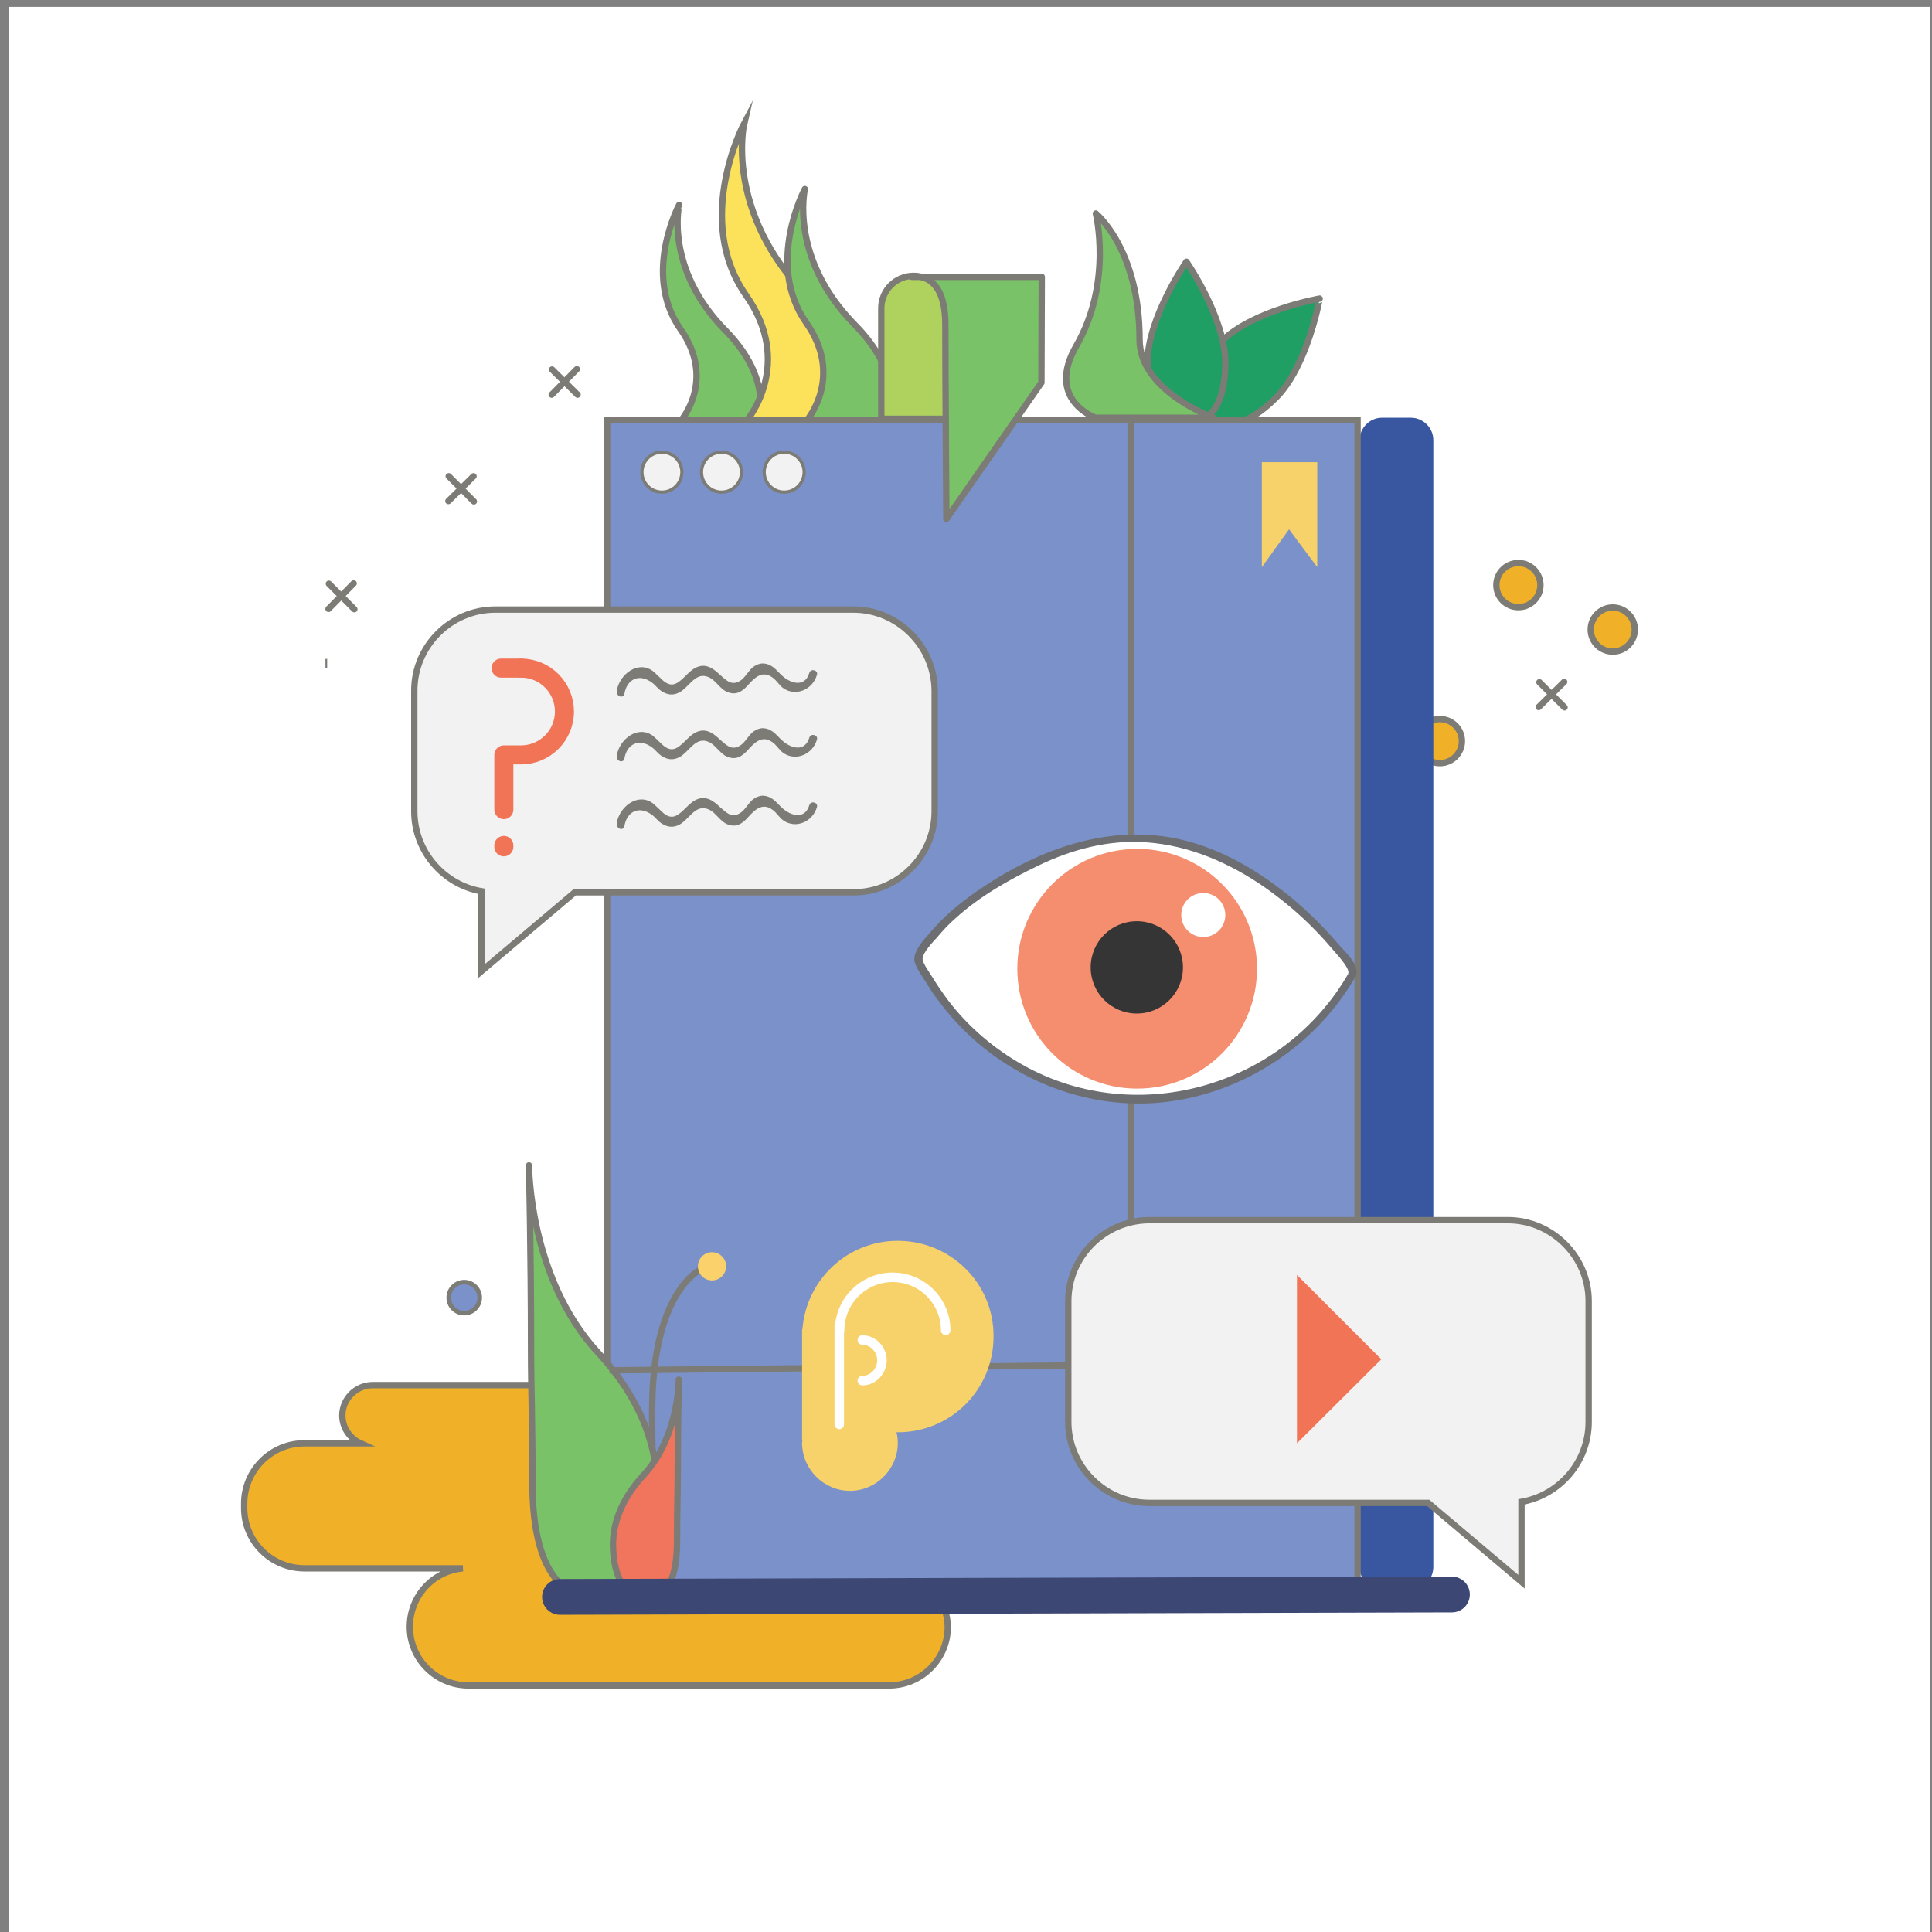
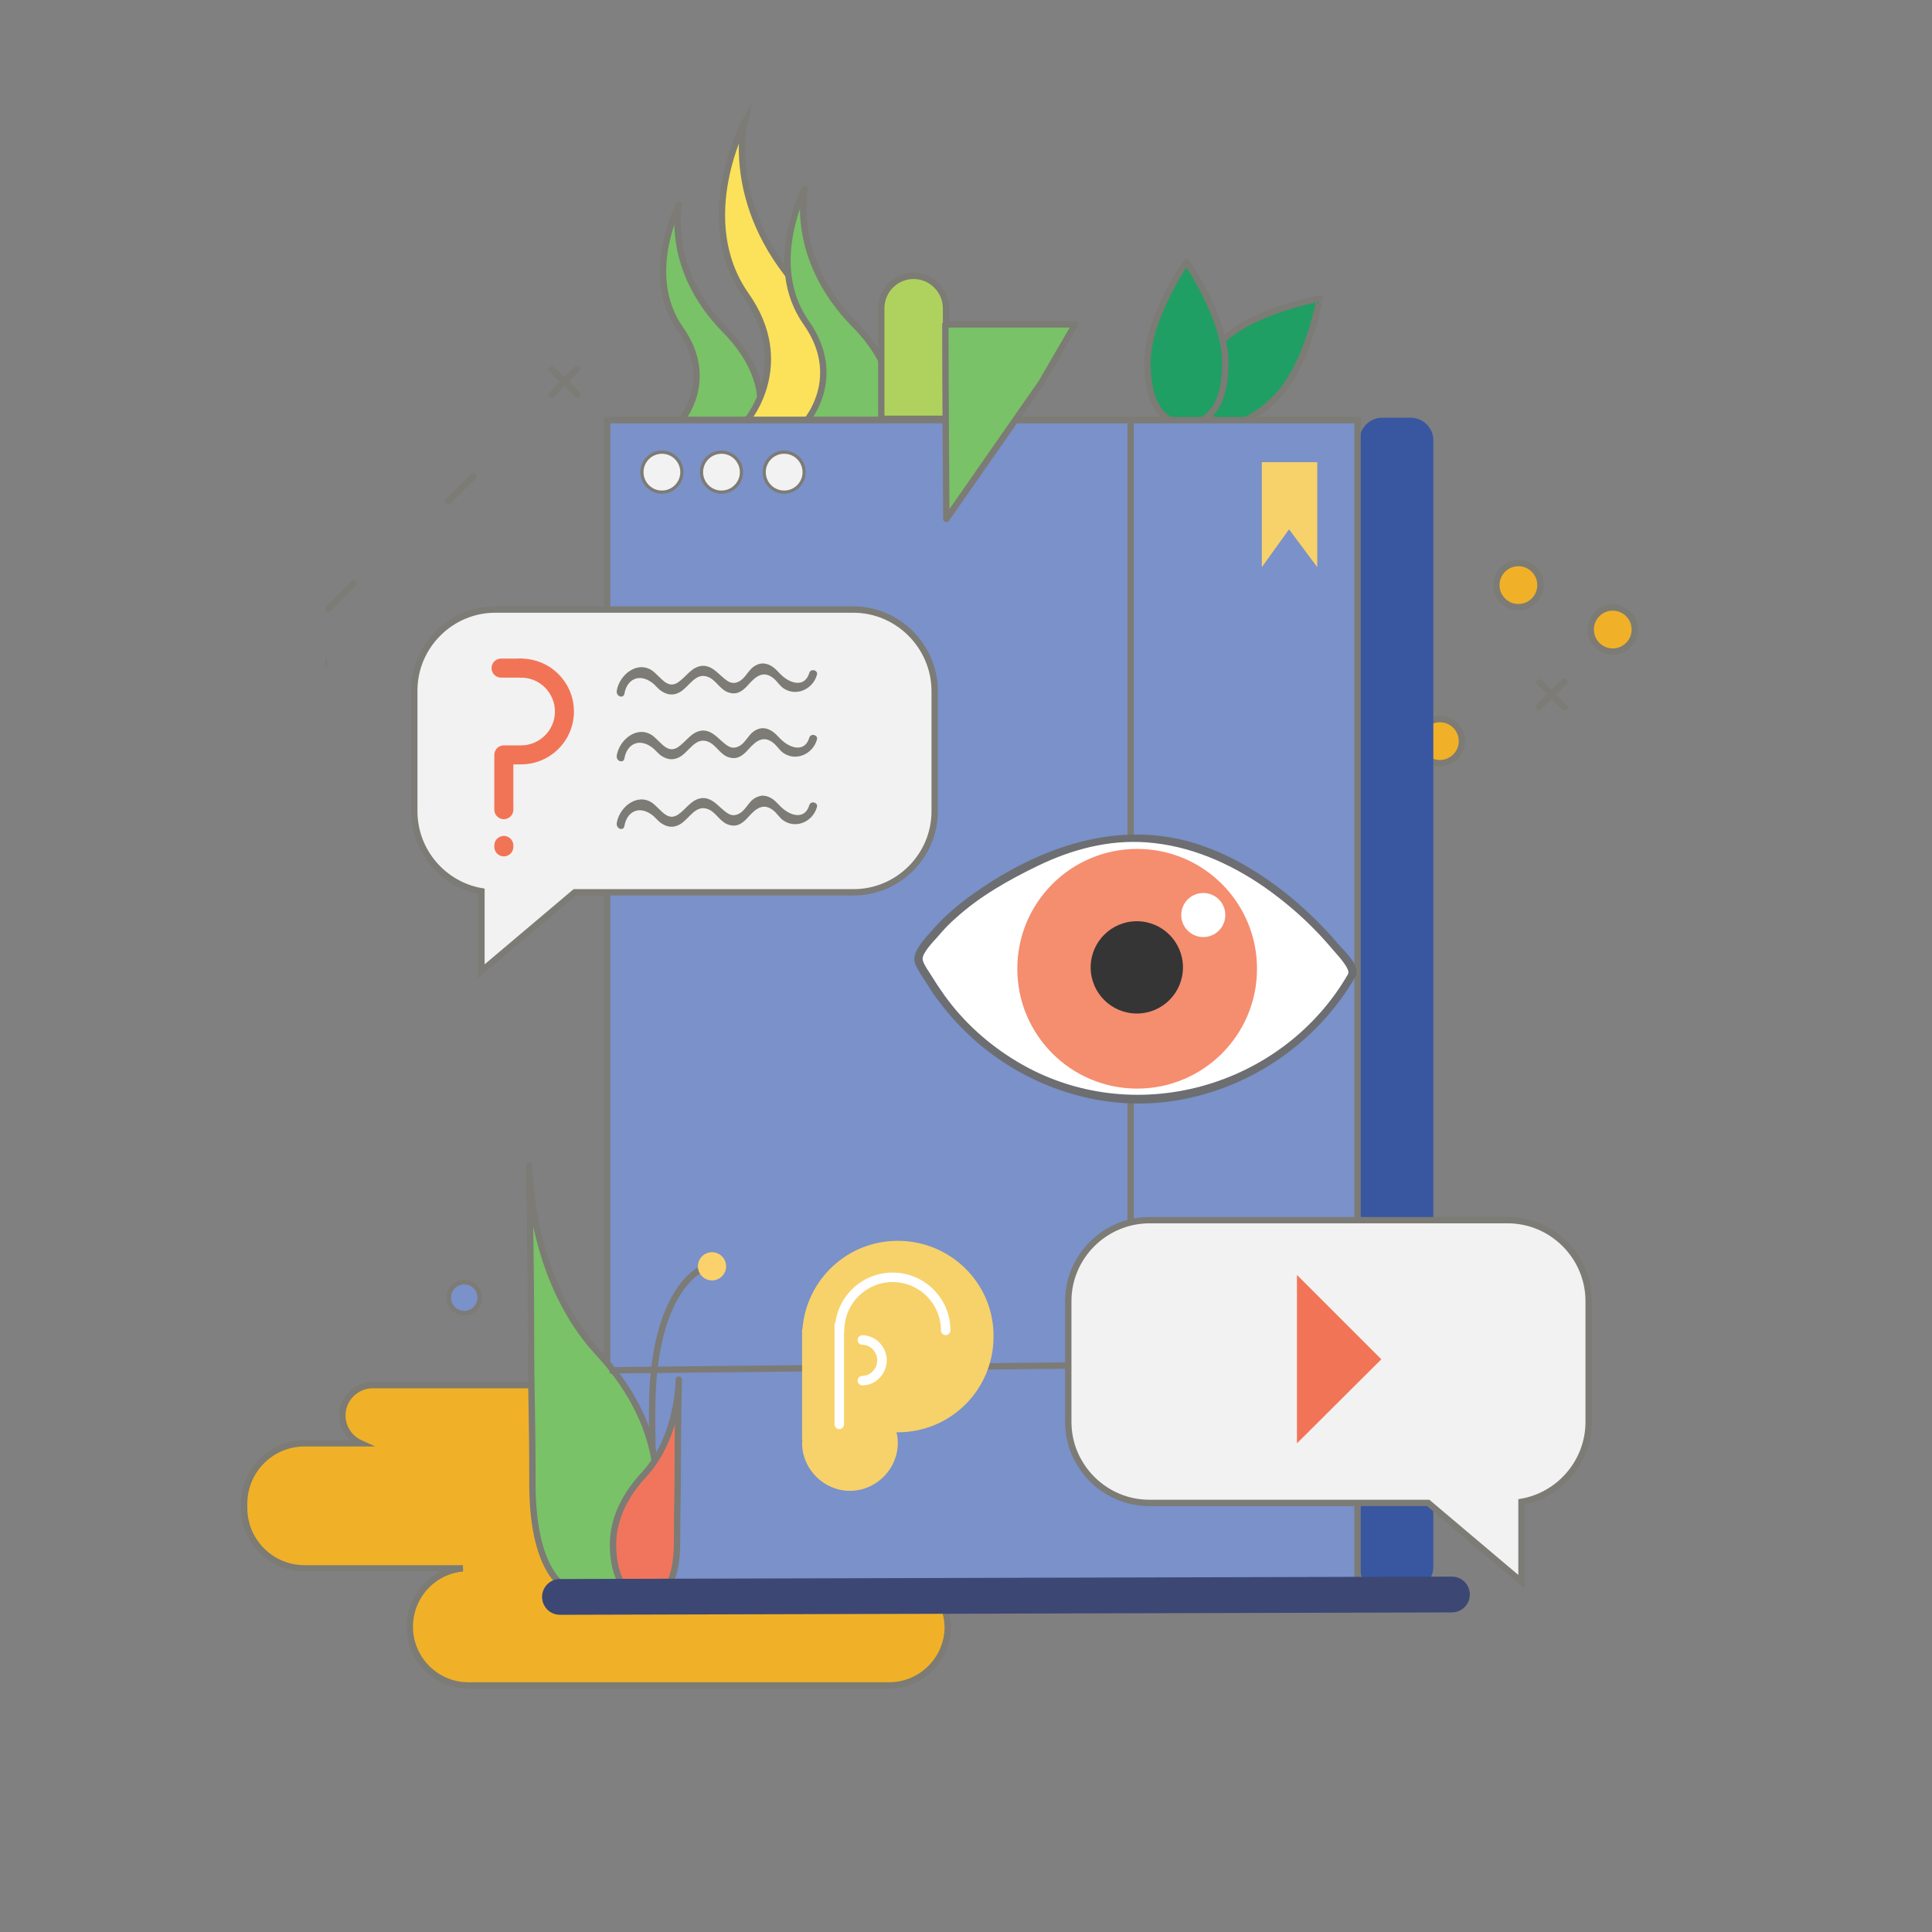
<svg xmlns="http://www.w3.org/2000/svg" version="1.1" id="Layer_1" x="0px" y="0px" viewBox="0 0 561 561" style="enable-background:new 0 0 561 561;" xml:space="preserve">
  <rect x="0" y="0" width="561" height="561" fill="#808080" stroke="none" />
  <style type="text/css">
	.st0{fill:#FFFFFF;}
	.st1{fill:#DEDCDC;stroke:#3A3A3A;stroke-width:0.921;stroke-miterlimit:10;}
	.st2{fill:#F0B128;stroke:#7C7B75;stroke-width:1.843;stroke-miterlimit:10;}
	.st3{fill:none;stroke:#7C7B75;stroke-width:1.843;stroke-linecap:round;stroke-miterlimit:10;}
	.st4{fill:#3857A0;}
	.st5{fill:#1F9F64;stroke:#7C7B75;stroke-width:1.843;stroke-linecap:round;stroke-linejoin:round;stroke-miterlimit:10;}
	.st6{fill:#7A91C9;stroke:#7C7B75;stroke-width:1.843;stroke-miterlimit:10;}
	.st7{fill:none;stroke:#7C7B75;stroke-width:1.843;stroke-linecap:round;stroke-linejoin:round;stroke-miterlimit:10;}
	.st8{fill:#79C267;stroke:#7C7B75;stroke-width:1.843;stroke-linecap:round;stroke-linejoin:round;stroke-miterlimit:10;}
	.st9{fill:#F1755C;stroke:#7C7B75;stroke-width:1.843;stroke-linecap:round;stroke-linejoin:round;stroke-miterlimit:10;}
	.st10{fill:none;stroke:#3C4774;stroke-width:10.39;stroke-linecap:round;stroke-miterlimit:10;}
	.st11{fill:#FCE25A;stroke:#7C7B75;stroke-width:1.843;stroke-miterlimit:10;}
	.st12{fill:#AFD25E;stroke:#7C7B75;stroke-width:1.843;stroke-linecap:round;stroke-linejoin:round;stroke-miterlimit:10;}
	.st13{fill:#FBD16B;}
	.st14{fill:#F2F2F2;stroke:#7C7B75;stroke-width:0.921;stroke-miterlimit:10;}
	.st15{fill:#F7D16A;}
	.st16{fill:none;stroke:#7C7B75;stroke-width:1.843;stroke-miterlimit:10;}
	.st17{fill:#F2F2F2;stroke:#7C7B75;stroke-width:1.843;stroke-miterlimit:10;}
	.st18{fill:#F27456;}
	.st19{fill:#7C7B75;}
	.st20{fill:#6D6E71;}
	.st21{fill:#F58D6F;}
	.st22{fill:#353535;}
	.st23{fill:none;stroke:#7C7B75;stroke-width:2.765;stroke-miterlimit:10;}
	.st24{fill:none;stroke:#F27456;stroke-width:5.529;stroke-linecap:round;stroke-linejoin:round;stroke-miterlimit:10;}
	.st25{fill:#7A91C9;stroke:#7C7B75;stroke-width:1.318;stroke-miterlimit:10;}
	.st26{fill:none;stroke:#FFFFFF;stroke-width:2.765;stroke-linecap:round;stroke-linejoin:round;stroke-miterlimit:10;}
</style>
-   <rect x="2.5" y="2" class="st0" width="558" height="559" />
  <rect x="529.7" y="417.3" class="st1" width="0" height="1.8" />
  <circle class="st2" cx="418.1" cy="215.2" r="6.4" />
  <path class="st2" d="M258.1,455.5h-65.5c8.9-0.8,15.9-8.4,15.9-17.5v-1.3c0-7.9-5.3-14.7-12.6-16.9h40.3c4.8,0,8.8-4,8.8-8.8l0,0  c0-4.8-4-8.8-8.8-8.8h-128c-4.8,0-8.8,4-8.8,8.8l0,0c0,3.6,2.2,6.7,5.3,8.1H88.4c-9.7,0-17.5,7.9-17.5,17.5v1.3  c0,9.7,7.9,17.5,17.5,17.5h46c-8.7,0.8-15.4,8.1-15.4,17l0,0c0,9.3,7.6,17,17,17h122.2c9.3,0,17-7.6,17-17l0,0  C275,463.2,267.4,455.5,258.1,455.5z" />
  <g>
-     <line class="st3" x1="130.3" y1="138.3" x2="137.6" y2="145.6" />
    <line class="st3" x1="137.5" y1="138.3" x2="130.2" y2="145.5" />
  </g>
  <g>
    <line class="st3" x1="160.3" y1="107.3" x2="167.7" y2="114.6" />
    <line class="st3" x1="167.5" y1="107.2" x2="160.2" y2="114.6" />
  </g>
  <g>
-     <line class="st3" x1="95.5" y1="169.5" x2="102.9" y2="176.9" />
    <line class="st3" x1="102.7" y1="169.4" x2="95.4" y2="176.8" />
  </g>
  <g>
    <line class="st3" x1="447" y1="198.1" x2="454.3" y2="205.4" />
    <line class="st3" x1="454.2" y1="198" x2="446.8" y2="205.3" />
  </g>
  <path class="st4" d="M409.7,461.6h-8.4c-3.5,0-6.5-2.9-6.5-6.5V127.8c0-3.5,2.9-6.5,6.5-6.5h8.4c3.5,0,6.5,2.9,6.5,6.5v327.3  C416.1,458.8,413.2,461.6,409.7,461.6z" />
  <path class="st5" d="M370.5,115.5c-9.2,9.2-16.1,8.9-20.6,4.5c-4.4-4.4-4.7-11.3,4.5-20.6s28.8-12.7,28.8-12.7  S379.7,106.3,370.5,115.5z" />
  <path class="st5" d="M355.8,105.3c0,13-5.1,17.7-11.3,17.7c-6.3,0-11.3-4.7-11.3-17.7S344.5,76,344.5,76S355.8,92.3,355.8,105.3z" />
  <rect x="176.3" y="122" class="st6" width="217.9" height="342.5" />
  <path class="st7" d="M190.5,462.4c0,0-1.4-41.5-1.1-55.4c0.6-32.1,13.8-38.2,13.8-38.2" />
  <path class="st8" d="M190.8,432.2c0,20.2-8.9,31.3-19.1,31.3c-9.5,0-17.1-9.5-17.1-32.8c0-20.1-0.4-26.5-0.4-38.9  c0-28.8-0.6-53.4-0.6-53.4s-0.1,32.4,19.9,54.2C187.5,407.6,190.8,422,190.8,432.2z" />
  <path class="st9" d="M178,448.5c0,10.3,4.5,16,9.8,16c4.9,0,8.8-4.9,8.8-16.8c0-10.2,0.2-13.5,0.2-19.8c0-14.7,0.3-27.3,0.3-27.3  s0.1,16.5-10.1,27.6C179.7,436,178,443.4,178,448.5z" />
  <line class="st10" x1="162.6" y1="463.7" x2="421.6" y2="463" />
  <path class="st8" d="M220.2,121.9h-22.3c0,0,10-11.7-0.3-26.3c-11.2-15.9-0.4-36.1-0.4-36.1S192.9,78,210.7,96  C224.6,110.2,220.2,121.9,220.2,121.9z" />
  <path class="st11" d="M247.7,121.9h-30.7c0,0,13.7-16.2-0.4-36.2c-15.4-22-0.5-49.9-0.5-49.9s-6,25.6,18.5,50.5  C253.8,105.8,247.7,121.9,247.7,121.9z" />
  <path class="st8" d="M258.3,121.9h-23.9c0,0,10.7-12.6-0.3-28.2c-12-17.1-0.4-38.8-0.4-38.8s-4.6,19.9,14.4,39.3  C263.1,109.3,258.3,121.9,258.3,121.9z" />
  <path class="st12" d="M265.3,80.1L265.3,80.1c-5.2,0-9.4,4.2-9.4,9.4v32.1h18.8V89.5C274.7,84.3,270.4,80.1,265.3,80.1z" />
-   <path class="st8" d="M302.4,111.1l-27.6,39.6c0,0-0.3-39.1-0.3-56.5c0-16-9.7-13.8-9.7-13.8h37.7L302.4,111.1L302.4,111.1z" />
-   <path class="st8" d="M352.4,121.3h-34.3c0,0-14.7-5.2-5.5-21C323.1,82,318.2,62,318.2,62s12.7,10.3,12.7,36.6  C330.9,113.6,352.4,121.3,352.4,121.3z" />
+   <path class="st8" d="M302.4,111.1l-27.6,39.6c0,0-0.3-39.1-0.3-56.5h37.7L302.4,111.1L302.4,111.1z" />
  <ellipse transform="matrix(0.707 -0.707 0.707 0.707 -199.423 253.951)" class="st13" cx="206.8" cy="367.7" rx="4.1" ry="4.1" />
  <circle class="st14" cx="192.2" cy="137.1" r="5.8" />
  <circle class="st14" cx="209.5" cy="137.1" r="5.8" />
  <circle class="st14" cx="227.7" cy="137.1" r="5.8" />
  <polygon class="st15" points="382.5,164.7 374.3,153.7 366.4,164.7 366.4,134.2 382.5,134.2 " />
  <line class="st16" x1="328.3" y1="396" x2="328.3" y2="274" />
  <line class="st16" x1="328.3" y1="244.9" x2="328.3" y2="122.9" />
  <path class="st17" d="M247.8,177h-104c-12.9,0-23.5,10.6-23.5,23.5v35.1c0,11.6,8.5,21.3,19.5,23.2V282l27.1-22.9h81  c12.9,0,23.5-10.6,23.5-23.5v-35.1C271.3,187.6,260.7,177,247.8,177z" />
  <g>
    <path class="st17" d="M333.8,354.3h104c12.9,0,23.5,10.6,23.5,23.5v35.1c0,11.6-8.5,21.3-19.5,23.2v23.2l-27.1-22.9h-81   c-12.9,0-23.5-10.6-23.5-23.5v-35.1C310.2,364.9,320.8,354.3,333.8,354.3z" />
    <polygon class="st18" points="376.6,419.1 376.6,370.2 401.1,394.7  " />
  </g>
  <g>
    <g>
      <path class="st19" d="M181.3,201.5c0.7-4.2,4.2-6.1,8-3.3c1,0.7,1.7,1.8,2.8,2.5c1.7,1.1,3.3,1.3,5.1,0.4c2.9-1.5,4.7-6.1,8.5-4.5    c2.4,1,3.5,4,6.3,4.6c2.4,0.6,4-0.9,5.5-2.6c2-2.2,4.1-3.9,6.9-1.8c1.1,0.8,1.9,2.2,3,3c3.7,2.6,8.6,0.4,9.8-3.8    c0.5-1.4-1.8-2-2.2-0.6c-1.3,4.3-5.4,3.1-7.9,0.8c-0.8-0.7-1.6-1.7-2.5-2.4c-1.9-1.4-3.8-1.6-5.8-0.2c-1.5,1.1-2.4,3.2-3.9,4.1    c-2.6,1.6-4.1-0.3-5.9-1.8c-1.6-1.5-3.3-2.9-5.6-2.5c-2.1,0.4-3.4,2-4.9,3.4c-2.1,2-3.7,2.9-6.2,0.6c-0.9-0.8-1.8-1.8-2.8-2.6    c-4.4-3.1-9.6,1.1-10.4,5.7C178.8,202.3,181,202.9,181.3,201.5L181.3,201.5z" />
    </g>
  </g>
  <g>
    <g>
      <path class="st19" d="M181.3,220.3c0.7-4.2,4.2-6.1,8-3.3c1,0.7,1.7,1.8,2.8,2.5c1.7,1.1,3.3,1.3,5.1,0.4c2.9-1.5,4.7-6.1,8.5-4.5    c2.4,1,3.5,4,6.3,4.6c2.4,0.6,4-0.9,5.5-2.6c2-2.2,4.1-3.9,6.9-1.8c1.1,0.8,1.9,2.2,3,3c3.7,2.6,8.6,0.4,9.8-3.8    c0.5-1.4-1.8-2-2.2-0.6c-1.3,4.3-5.4,3.1-7.9,0.8c-0.8-0.7-1.6-1.7-2.5-2.4c-1.9-1.4-3.8-1.6-5.8-0.2c-1.5,1.1-2.4,3.2-3.9,4.1    c-2.6,1.6-4.1-0.3-5.9-1.8c-1.6-1.5-3.3-2.9-5.6-2.5c-2.1,0.4-3.4,2-4.9,3.4c-2.1,2-3.7,2.9-6.2,0.6c-0.9-0.8-1.8-1.8-2.8-2.6    c-4.4-3.1-9.6,1.1-10.4,5.7C178.8,221.1,181,221.7,181.3,220.3L181.3,220.3z" />
    </g>
  </g>
  <g>
    <g>
      <path class="st19" d="M181.3,239.9c0.7-4.2,4.2-6.1,8-3.3c1,0.7,1.7,1.8,2.8,2.5c1.7,1.1,3.3,1.3,5.1,0.4c2.9-1.5,4.7-6.1,8.5-4.5    c2.4,1,3.5,4,6.3,4.6c2.4,0.6,4-0.9,5.5-2.6c2-2.2,4.1-3.9,6.9-1.8c1.1,0.8,1.9,2.2,3,3c3.7,2.6,8.6,0.4,9.8-3.8    c0.5-1.4-1.8-2-2.2-0.6c-1.3,4.3-5.4,3.1-7.9,0.8c-0.8-0.7-1.6-1.7-2.5-2.4c-1.9-1.4-3.8-1.6-5.8-0.2c-1.5,1.1-2.4,3.2-3.9,4.1    c-2.6,1.6-4.1-0.3-5.9-1.8c-1.6-1.5-3.3-2.9-5.6-2.5c-2.1,0.4-3.4,2-4.9,3.4c-2.1,2-3.7,2.9-6.2,0.6c-0.9-0.8-1.8-1.8-2.8-2.6    c-4.4-3.1-9.6,1.1-10.4,5.7C178.8,240.7,181,241.4,181.3,239.9L181.3,239.9z" />
    </g>
  </g>
  <g>
    <path class="st0" d="M392.7,282.9c-12.5,22.7-38.4,37.3-64.3,36.4s-50.7-17.3-61.7-40.8l0.1-0.8c6.9-12.1,18.9-19.5,31.1-26   c7.5-3.9,15.5-7,23.9-8.1c13.7-1.8,27.8,1.8,39.7,8.8c11.9,7,23.9,17.9,31.5,29.4L392.7,282.9z" />
    <g>
      <path class="st20" d="M391.7,282.4c-19.1,33.6-63,45.8-96.3,25.9c-8.2-4.9-15.5-11.4-21.1-19.2c-1.2-1.7-2.3-3.3-3.4-5.1    c-0.7-1.2-2.9-4.1-3-5.5c-0.1-1.8,3.2-5.2,4.2-6.3c1.7-2,3.4-3.9,5.3-5.5c7-6.4,15.5-11.2,24-15.3c9.9-4.8,20.6-7.6,31.5-6.8    c12.5,0.9,24.2,6,34.4,13.1c5.1,3.6,9.9,7.6,14.2,12c1.8,1.8,3.6,3.8,5.3,5.8c0.8,1,5.3,5.6,4.7,7.2c-0.6,1.4,1.7,1.9,2.2,0.6    c1.3-3.1-3.4-7.1-5.3-9.4c-4.1-4.8-8.6-9.2-13.5-13.3c-8.7-7.1-18.3-13-29.2-16.1c-22.9-6.5-45.7,2.4-64.3,15.9    c-3.9,2.9-7.5,6-10.6,9.6c-1.9,2.2-5.5,5.7-5.3,8.8c0.2,1.9,2.3,4.7,3.3,6.3c1.2,1.9,2.4,3.9,3.8,5.6c3.1,4.2,6.8,8.2,10.8,11.7    c15.2,13.2,35.6,20.1,55.8,17.5c22.6-2.9,43.2-16.7,54.5-36.5C394.4,282.3,392.4,281.1,391.7,282.4z" />
    </g>
  </g>
  <circle class="st21" cx="330.2" cy="281.3" r="34.8" />
  <circle class="st22" cx="330.1" cy="280.9" r="13.4" />
  <line class="st23" x1="95" y1="192.7" x2="94.5" y2="192.7" />
  <path class="st24" d="M151.3,194c7,0,12.6,5.7,12.6,12.6c0,7-5.7,12.6-12.6,12.6h-5v15.9" />
  <line class="st24" x1="151.3" y1="194" x2="145.5" y2="194" />
  <line class="st24" x1="146.3" y1="245.5" x2="146.3" y2="245.9" />
  <circle class="st2" cx="440.9" cy="169.9" r="6.4" />
  <circle class="st25" cx="134.8" cy="376.8" r="4.5" />
  <circle class="st2" cx="468.3" cy="182.8" r="6.4" />
  <circle class="st0" cx="349.4" cy="265.7" r="6.4" />
  <line class="st16" x1="310.5" y1="396.5" x2="177" y2="397.9" />
  <g>
    <path class="st15" d="M260.7,360.3c-14.7,0-26.6,11.3-27.7,25.7h-0.1v32h0.1c0,0.4-0.1,0.6-0.1,1c0,7.6,6.3,13.9,13.9,13.9   c7.6,0,13.9-6.3,13.9-13.9c0-1.1-0.1-2.1-0.4-3.1c0.1,0,0.3,0,0.4,0c15.4,0,27.8-12.4,27.8-27.8C288.6,372.6,276,360.3,260.7,360.3   z" />
    <path class="st26" d="M243.7,413.6v-28.8l0.1,1.5c0-8.5,6.9-15.4,15.4-15.4c8.5,0,15.4,6.9,15.4,15.4" />
    <path class="st26" d="M250.4,400.9c3.1,0,5.7-2.7,5.7-5.9c0-3.2-2.6-5.9-5.7-5.9" />
  </g>
</svg>